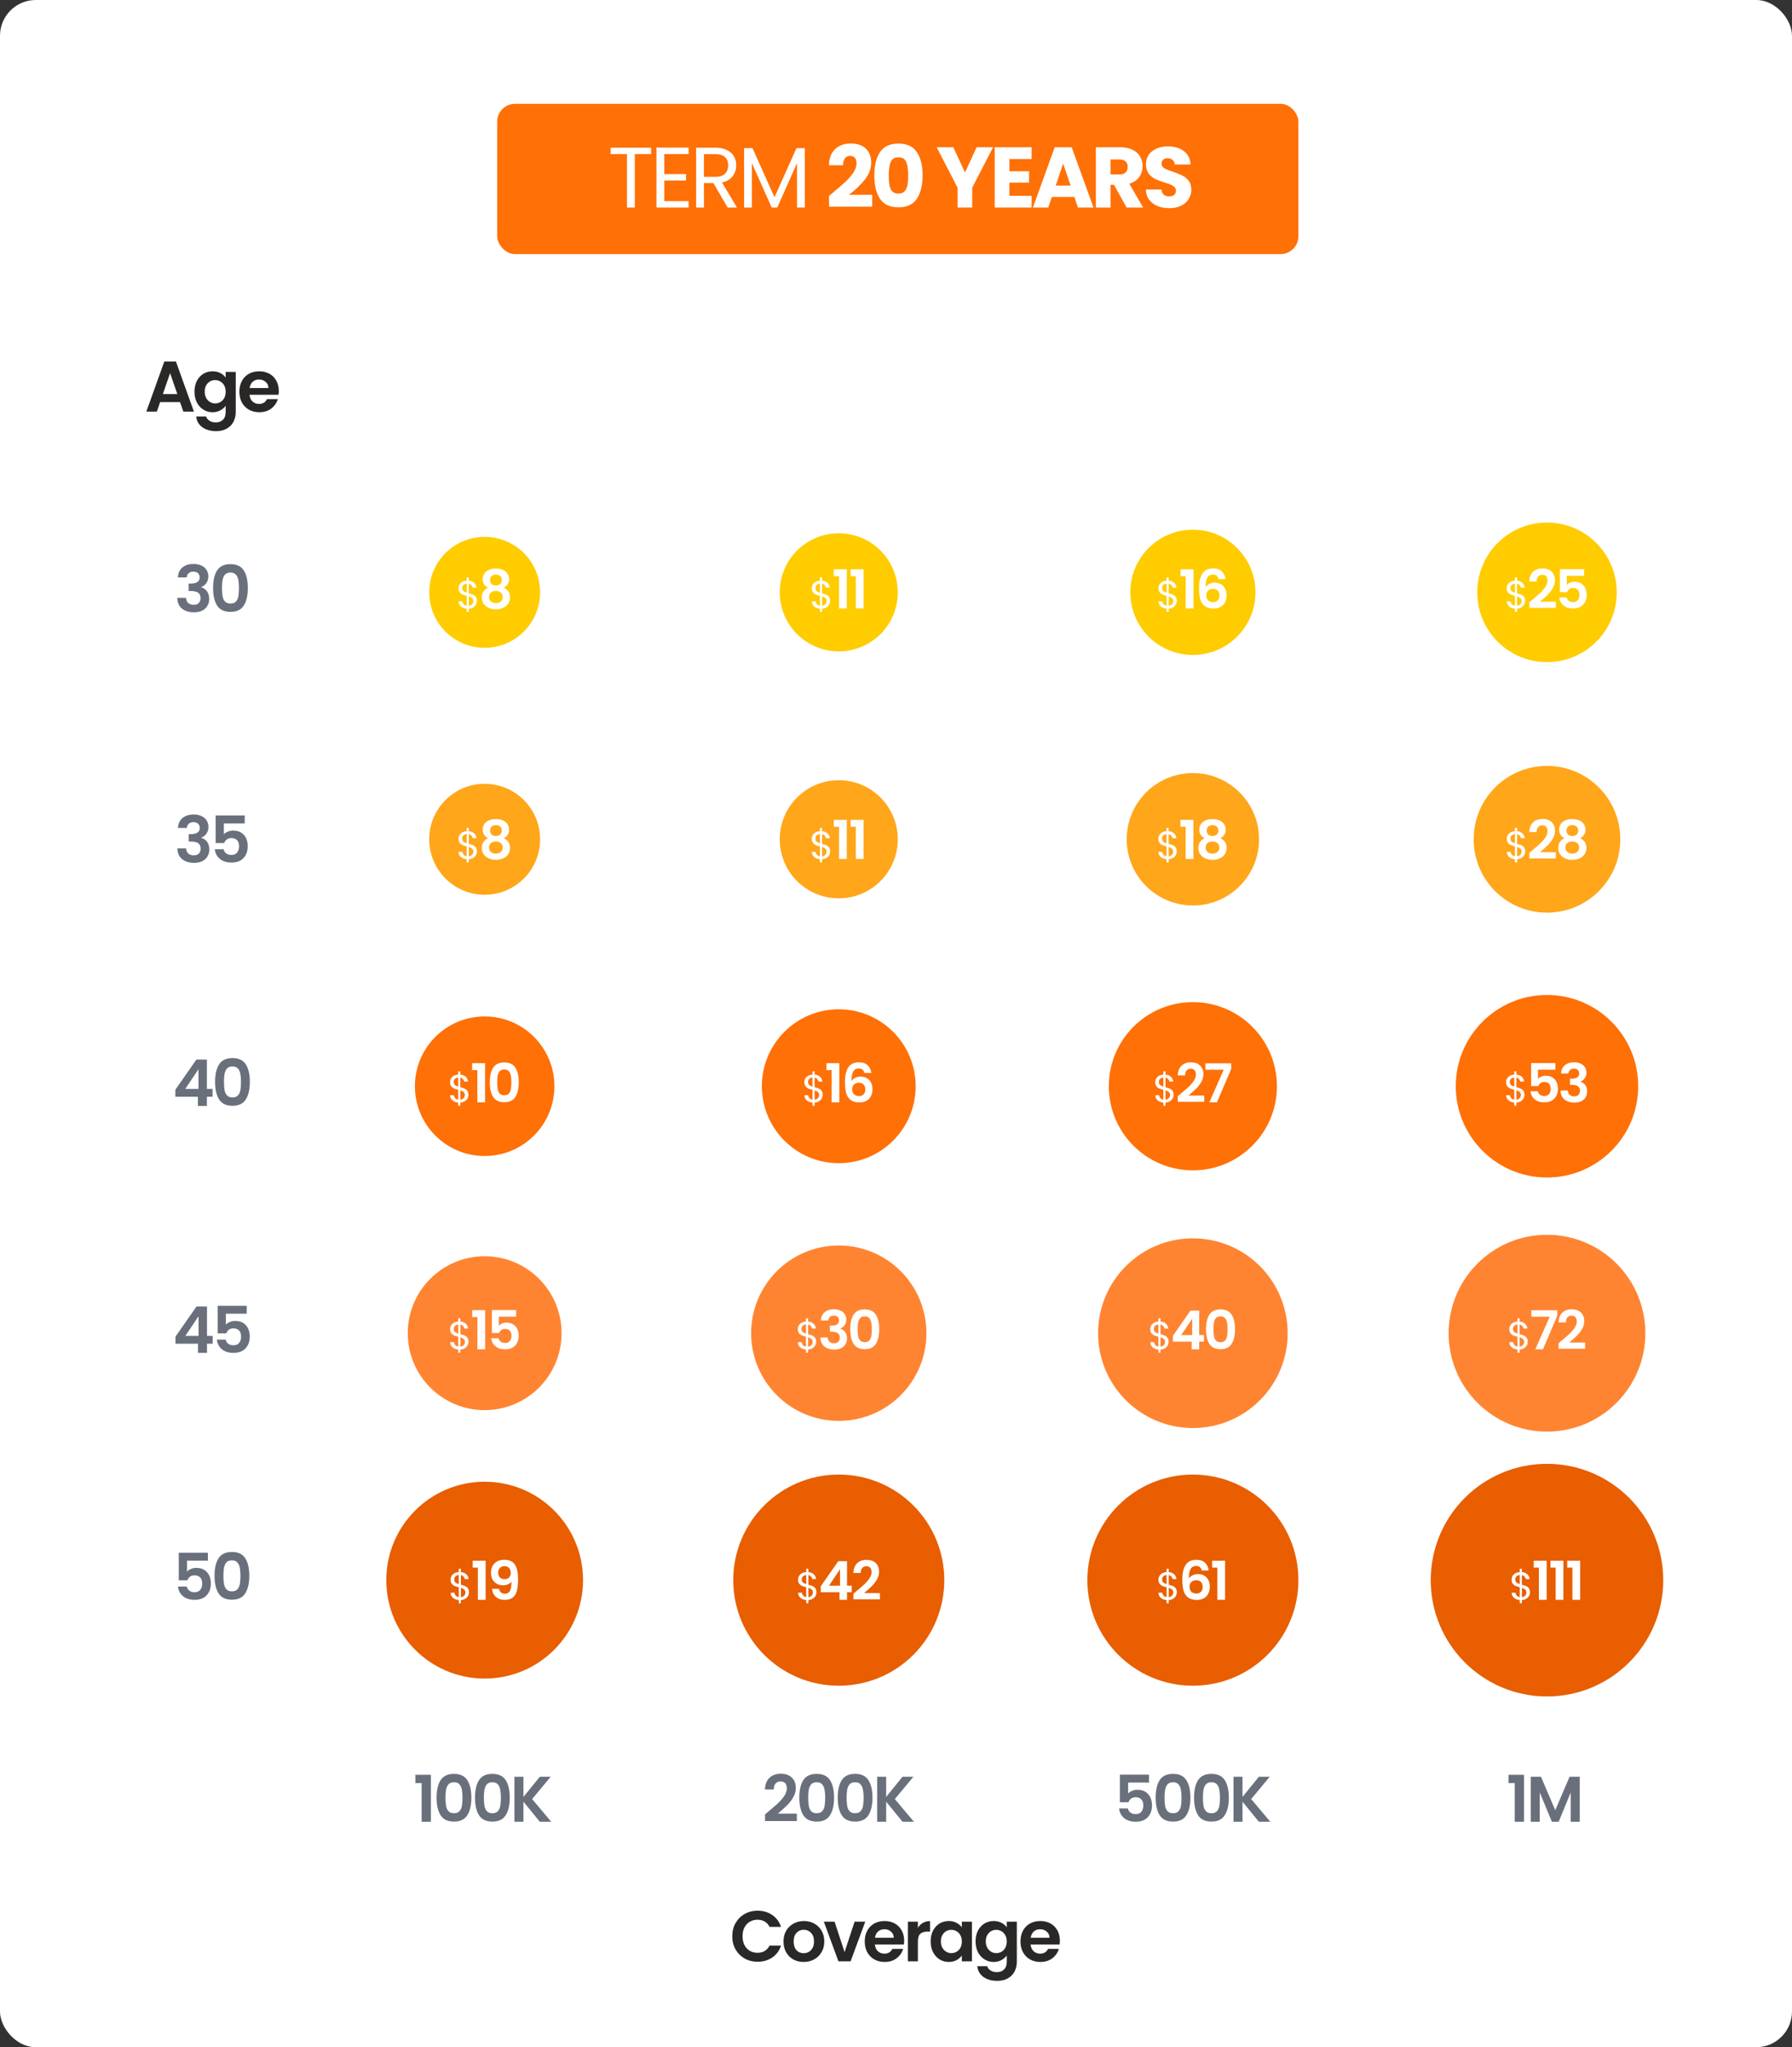
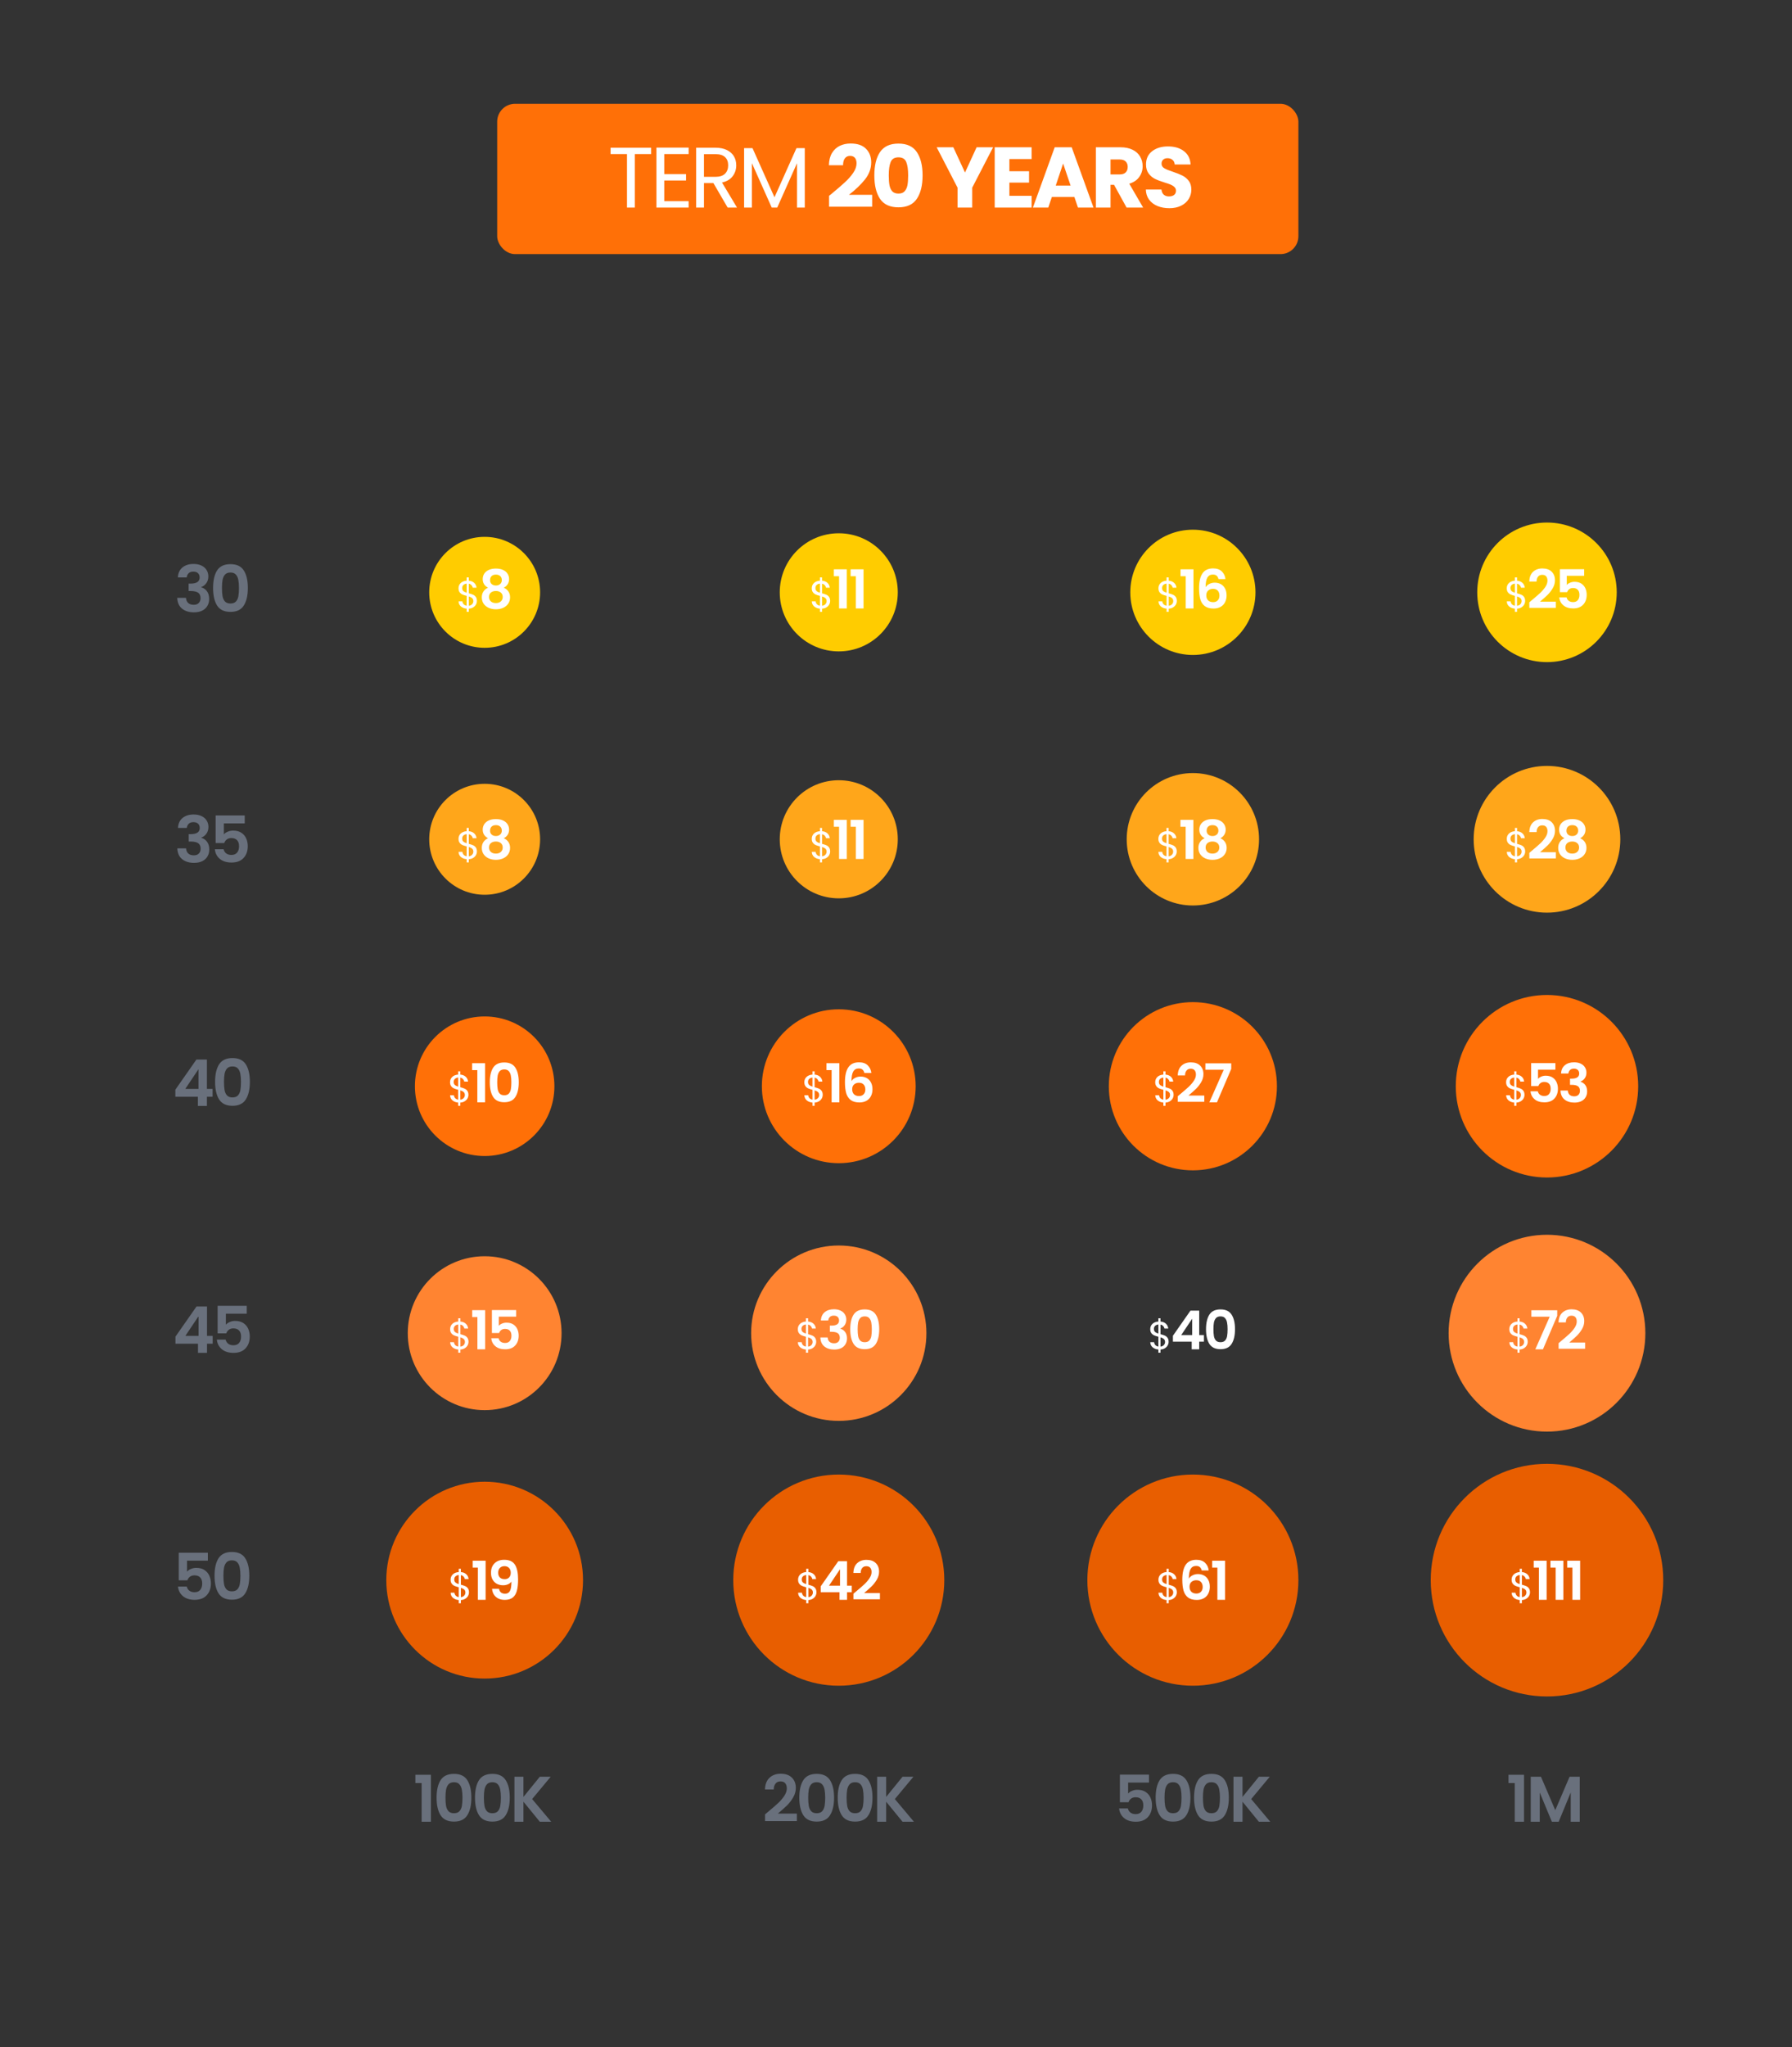
<svg xmlns="http://www.w3.org/2000/svg" width="501" height="572" fill="none" viewBox="0 0 501 572">
  <rect x="0" y="0" width="501" height="572" fill="#333333" stroke="none" />
-   <rect width="501" height="572" fill="#fff" rx="10" />
  <rect width="224" height="42" x="139" y="29" fill="#FF7007" rx="5" />
  <path fill="#fff" d="M182.035 41.272v1.776h-4.56V58h-2.184V43.048h-4.584v-1.776h11.328zm3.673 1.776v5.592h6.096v1.8h-6.096v5.76h6.816V58h-9V41.248h9v1.8h-6.816zM203.436 58l-3.984-6.84h-2.64V58h-2.184V41.272h5.4c1.264 0 2.328.216 3.192.648.88.432 1.536 1.016 1.968 1.752.432.736.648 1.576.648 2.52 0 1.152-.336 2.168-1.008 3.048-.656.88-1.648 1.464-2.976 1.752l4.2 7.008h-2.616zm-6.624-8.592h3.216c1.184 0 2.072-.288 2.664-.864.592-.592.888-1.376.888-2.352 0-.992-.296-1.76-.888-2.304-.576-.544-1.464-.816-2.664-.816h-3.216v6.336zm28.186-8.016V58h-2.184V45.616L217.294 58h-1.536l-5.544-12.408V58h-2.184V41.392h2.352l6.144 13.728 6.144-13.728h2.328zm6.79 13.32c.544-.432.792-.632.744-.6 1.568-1.296 2.8-2.36 3.696-3.192.912-.832 1.68-1.704 2.304-2.616.624-.912.936-1.8.936-2.664 0-.656-.152-1.168-.456-1.536-.304-.368-.76-.552-1.368-.552-.608 0-1.088.232-1.44.696-.336.448-.504 1.088-.504 1.92h-3.96c.032-1.36.32-2.496.864-3.408.56-.912 1.288-1.584 2.184-2.016.912-.432 1.92-.648 3.024-.648 1.904 0 3.336.488 4.296 1.464.976.976 1.464 2.248 1.464 3.816 0 1.712-.584 3.304-1.752 4.776-1.168 1.456-2.656 2.88-4.464 4.272h6.48v3.336h-12.048v-3.048zM244.443 49c0-2.752.528-4.92 1.584-6.504 1.072-1.584 2.792-2.376 5.16-2.376 2.368 0 4.08.792 5.136 2.376 1.072 1.584 1.608 3.752 1.608 6.504 0 2.784-.536 4.968-1.608 6.552-1.056 1.584-2.768 2.376-5.136 2.376-2.368 0-4.088-.792-5.16-2.376-1.056-1.584-1.584-3.768-1.584-6.552zm9.456 0c0-1.616-.176-2.856-.528-3.72-.352-.88-1.08-1.32-2.184-1.32s-1.832.44-2.184 1.32c-.352.864-.528 2.104-.528 3.72 0 1.088.064 1.992.192 2.712.128.704.384 1.28.768 1.728.4.432.984.648 1.752.648s1.344-.216 1.728-.648c.4-.448.664-1.024.792-1.728.128-.72.192-1.624.192-2.712zm23.742-7.848l-5.832 11.28V58h-4.104v-5.568l-5.832-11.28h4.656l3.264 7.056 3.24-7.056h4.608zm4.558 3.288v3.408h5.496v3.168h-5.496v3.696h6.216V58h-10.32V41.152h10.32v3.288h-6.216zm18.168 10.584h-6.288L293.071 58h-4.296l6.096-16.848h4.752L305.719 58h-4.344l-1.008-2.976zm-1.056-3.168l-2.088-6.168-2.064 6.168h4.152zM314.967 58l-3.504-6.36h-.984V58h-4.104V41.152h6.888c1.328 0 2.456.232 3.384.696.944.464 1.648 1.104 2.112 1.92.464.8.696 1.696.696 2.688 0 1.12-.32 2.12-.96 3-.624.88-1.552 1.504-2.784 1.872L319.599 58h-4.632zm-4.488-9.264h2.544c.752 0 1.312-.184 1.68-.552.384-.368.576-.888.576-1.56 0-.64-.192-1.144-.576-1.512-.368-.368-.928-.552-1.68-.552h-2.544v4.176zm16.448 9.432c-1.232 0-2.336-.2-3.312-.6-.976-.4-1.76-.992-2.352-1.776-.576-.784-.88-1.728-.912-2.832h4.368c.064.624.28 1.104.648 1.44.368.32.848.48 1.44.48.608 0 1.088-.136 1.44-.408.352-.288.528-.68.528-1.176 0-.416-.144-.76-.432-1.032-.272-.272-.616-.496-1.032-.672-.4-.176-.976-.376-1.728-.6-1.088-.336-1.976-.672-2.664-1.008-.688-.336-1.28-.832-1.776-1.488s-.744-1.512-.744-2.568c0-1.568.568-2.792 1.704-3.672 1.136-.896 2.616-1.344 4.44-1.344 1.856 0 3.352.448 4.488 1.344 1.136.88 1.744 2.112 1.824 3.696h-4.44c-.032-.544-.232-.968-.6-1.272-.368-.32-.84-.48-1.416-.48-.496 0-.896.136-1.2.408-.304.256-.456.632-.456 1.128 0 .544.256.968.768 1.272.512.304 1.312.632 2.4.984 1.088.368 1.968.72 2.64 1.056.688.336 1.28.824 1.776 1.464s.744 1.464.744 2.472c0 .96-.248 1.832-.744 2.616-.48.784-1.184 1.408-2.112 1.872-.928.464-2.024.696-3.288.696z" />
-   <path fill="#2A2727" d="M204.72 541c0-1.373.306-2.6.92-3.68.626-1.093 1.473-1.94 2.54-2.54 1.08-.613 2.286-.92 3.62-.92 1.56 0 2.926.4 4.1 1.2 1.173.8 1.993 1.907 2.46 3.32h-3.22c-.32-.667-.774-1.167-1.36-1.5-.574-.333-1.24-.5-2-.5-.814 0-1.54.193-2.18.58-.627.373-1.12.907-1.48 1.6-.347.693-.52 1.507-.52 2.44 0 .92.173 1.733.52 2.44.36.693.853 1.233 1.48 1.62.64.373 1.366.56 2.18.56.76 0 1.426-.167 2-.5.586-.347 1.04-.853 1.36-1.52h3.22c-.467 1.427-1.287 2.54-2.46 3.34-1.16.787-2.527 1.18-4.1 1.18-1.334 0-2.54-.3-3.62-.9-1.067-.613-1.914-1.46-2.54-2.54-.614-1.08-.92-2.307-.92-3.68zm19.951 7.18c-1.067 0-2.027-.233-2.88-.7-.853-.48-1.527-1.153-2.02-2.02-.48-.867-.72-1.867-.72-3s.247-2.133.74-3c.507-.867 1.193-1.533 2.06-2 .867-.48 1.833-.72 2.9-.72s2.033.24 2.9.72c.867.467 1.547 1.133 2.04 2 .507.867.76 1.867.76 3s-.26 2.133-.78 3c-.507.867-1.2 1.54-2.08 2.02-.867.467-1.84.7-2.92.7zm0-2.44c.507 0 .98-.12 1.42-.36.453-.253.813-.627 1.08-1.12.267-.493.4-1.093.4-1.8 0-1.053-.28-1.86-.84-2.42-.547-.573-1.22-.86-2.02-.86s-1.473.287-2.02.86c-.533.56-.8 1.367-.8 2.42s.26 1.867.78 2.44c.533.56 1.2.84 2 .84zm11.454-.32l2.8-8.5h2.98l-4.1 11.08h-3.4l-4.08-11.08h3l2.8 8.5zm16.653-3.2c0 .4-.027.76-.08 1.08h-8.1c.066.8.346 1.427.84 1.88.493.453 1.1.68 1.82.68 1.04 0 1.78-.447 2.22-1.34h3.02c-.32 1.067-.934 1.947-1.84 2.64-.907.68-2.02 1.02-3.34 1.02-1.067 0-2.027-.233-2.88-.7-.84-.48-1.5-1.153-1.98-2.02-.467-.867-.7-1.867-.7-3 0-1.147.233-2.153.7-3.02.466-.867 1.12-1.533 1.96-2 .84-.467 1.806-.7 2.9-.7 1.053 0 1.993.227 2.82.68.84.453 1.486 1.1 1.94 1.94.466.827.7 1.78.7 2.86zm-2.9-.8c-.014-.72-.274-1.293-.78-1.72-.507-.44-1.127-.66-1.86-.66-.694 0-1.28.213-1.76.64-.467.413-.754.993-.86 1.74h5.26zm6.743-2.78c.36-.587.827-1.047 1.4-1.38.587-.333 1.254-.5 2-.5v2.94h-.74c-.88 0-1.546.207-2 .62-.44.413-.66 1.133-.66 2.16V548h-2.8v-11.08h2.8v1.72zm3.566 3.78c0-1.12.22-2.113.66-2.98.454-.867 1.06-1.533 1.82-2 .774-.467 1.634-.7 2.58-.7.827 0 1.547.167 2.16.5.627.333 1.127.753 1.5 1.26v-1.58h2.82V548h-2.82v-1.62c-.36.52-.86.953-1.5 1.3-.626.333-1.353.5-2.18.5-.933 0-1.786-.24-2.56-.72-.76-.48-1.366-1.153-1.82-2.02-.44-.88-.66-1.887-.66-3.02zm8.72.04c0-.68-.133-1.26-.4-1.74-.266-.493-.626-.867-1.08-1.12-.453-.267-.94-.4-1.46-.4s-1 .127-1.44.38c-.44.253-.8.627-1.08 1.12-.266.48-.4 1.053-.4 1.72s.134 1.253.4 1.76c.28.493.64.873 1.08 1.14.454.267.934.4 1.44.4.52 0 1.007-.127 1.46-.38.454-.267.814-.64 1.08-1.12.267-.493.4-1.08.4-1.76zm8.895-5.72c.827 0 1.553.167 2.18.5.627.32 1.12.74 1.48 1.26v-1.58h2.82v11.16c0 1.027-.207 1.94-.62 2.74-.413.813-1.033 1.453-1.86 1.92-.827.48-1.827.72-3 .72-1.573 0-2.867-.367-3.88-1.1-1-.733-1.567-1.733-1.7-3h2.78c.147.507.46.907.94 1.2.493.307 1.087.46 1.78.46.813 0 1.473-.247 1.98-.74.507-.48.76-1.213.76-2.2v-1.72c-.36.52-.86.953-1.5 1.3-.627.347-1.347.52-2.16.52-.933 0-1.787-.24-2.56-.72-.773-.48-1.387-1.153-1.84-2.02-.44-.88-.66-1.887-.66-3.02 0-1.12.22-2.113.66-2.98.453-.867 1.06-1.533 1.82-2 .773-.467 1.633-.7 2.58-.7zm3.66 5.72c0-.68-.133-1.26-.4-1.74-.267-.493-.627-.867-1.08-1.12-.453-.267-.94-.4-1.46-.4s-1 .127-1.44.38c-.44.253-.8.627-1.08 1.12-.267.48-.4 1.053-.4 1.72s.133 1.253.4 1.76c.28.493.64.873 1.08 1.14.453.267.933.4 1.44.4.52 0 1.007-.127 1.46-.38.453-.267.813-.64 1.08-1.12.267-.493.4-1.08.4-1.76zm14.855-.24c0 .4-.027.76-.08 1.08h-8.1c.066.8.346 1.427.84 1.88.493.453 1.1.68 1.82.68 1.04 0 1.78-.447 2.22-1.34h3.02c-.32 1.067-.934 1.947-1.84 2.64-.907.68-2.02 1.02-3.34 1.02-1.067 0-2.027-.233-2.88-.7-.84-.48-1.5-1.153-1.98-2.02-.467-.867-.7-1.867-.7-3 0-1.147.233-2.153.7-3.02.466-.867 1.12-1.533 1.96-2 .84-.467 1.806-.7 2.9-.7 1.053 0 1.993.227 2.82.68.84.453 1.486 1.1 1.94 1.94.466.827.7 1.78.7 2.86zm-2.9-.8c-.014-.72-.274-1.293-.78-1.72-.507-.44-1.127-.66-1.86-.66-.694 0-1.28.213-1.76.64-.467.413-.754.993-.86 1.74h5.26zM50.333 112.34h-5.56l-.92 2.66h-2.94l5.02-13.98h3.26l5.02 13.98h-2.96l-.92-2.66zm-.76-2.24l-2.02-5.84-2.02 5.84h4.04zm9.856-6.36c.827 0 1.553.167 2.18.5.627.32 1.12.74 1.48 1.26v-1.58h2.82v11.16c0 1.027-.207 1.94-.62 2.74-.413.813-1.033 1.453-1.86 1.92-.827.48-1.827.72-3 .72-1.573 0-2.867-.367-3.88-1.1-1-.733-1.567-1.733-1.7-3h2.78c.147.507.46.907.94 1.2.493.307 1.087.46 1.78.46.813 0 1.473-.247 1.98-.74.507-.48.76-1.213.76-2.2v-1.72c-.36.52-.86.953-1.5 1.3-.627.347-1.347.52-2.16.52-.933 0-1.787-.24-2.56-.72-.773-.48-1.387-1.153-1.84-2.02-.44-.88-.66-1.887-.66-3.02 0-1.12.22-2.113.66-2.98.453-.867 1.06-1.533 1.82-2 .773-.467 1.633-.7 2.58-.7zm3.66 5.72c0-.68-.133-1.26-.4-1.74-.267-.493-.627-.867-1.08-1.12-.453-.267-.94-.4-1.46-.4s-1 .127-1.44.38c-.44.253-.8.627-1.08 1.12-.267.48-.4 1.053-.4 1.72s.133 1.253.4 1.76c.28.493.64.873 1.08 1.14.453.267.933.4 1.44.4.52 0 1.007-.127 1.46-.38.453-.267.813-.64 1.08-1.12.267-.493.4-1.08.4-1.76zm14.855-.24c0 .4-.027.76-.08 1.08h-8.1c.066.8.346 1.427.84 1.88.493.453 1.1.68 1.82.68 1.04 0 1.78-.447 2.22-1.34h3.02c-.32 1.067-.934 1.947-1.84 2.64-.907.68-2.02 1.02-3.34 1.02-1.067 0-2.027-.233-2.88-.7-.84-.48-1.5-1.153-1.98-2.02-.467-.867-.7-1.867-.7-3 0-1.147.233-2.153.7-3.02.466-.867 1.12-1.533 1.96-2 .84-.467 1.806-.7 2.9-.7 1.053 0 1.993.227 2.82.68.84.453 1.486 1.1 1.94 1.94.466.827.7 1.78.7 2.86zm-2.9-.8c-.014-.72-.274-1.293-.78-1.72-.507-.44-1.127-.66-1.86-.66-.694 0-1.28.213-1.76.64-.467.413-.754.993-.86 1.74h5.26z" />
  <path fill="#69707C" d="M116.133 498.2v-2.322h4.338V509h-2.592v-10.8h-1.746zm5.927 4.068c0-2.076.372-3.702 1.116-4.878.756-1.176 2.004-1.764 3.744-1.764 1.74 0 2.982.588 3.726 1.764.756 1.176 1.134 2.802 1.134 4.878 0 2.088-.378 3.726-1.134 4.914-.744 1.188-1.986 1.782-3.726 1.782s-2.988-.594-3.744-1.782c-.744-1.188-1.116-2.826-1.116-4.914zm7.236 0c0-.888-.06-1.632-.18-2.232-.108-.612-.336-1.11-.684-1.494-.336-.384-.84-.576-1.512-.576s-1.182.192-1.53.576c-.336.384-.564.882-.684 1.494-.108.6-.162 1.344-.162 2.232 0 .912.054 1.68.162 2.304.108.612.336 1.11.684 1.494.348.372.858.558 1.53.558s1.182-.186 1.53-.558c.348-.384.576-.882.684-1.494.108-.624.162-1.392.162-2.304zm3.501 0c0-2.076.372-3.702 1.116-4.878.756-1.176 2.004-1.764 3.744-1.764 1.74 0 2.982.588 3.726 1.764.756 1.176 1.134 2.802 1.134 4.878 0 2.088-.378 3.726-1.134 4.914-.744 1.188-1.986 1.782-3.726 1.782s-2.988-.594-3.744-1.782c-.744-1.188-1.116-2.826-1.116-4.914zm7.236 0c0-.888-.06-1.632-.18-2.232-.108-.612-.336-1.11-.684-1.494-.336-.384-.84-.576-1.512-.576s-1.182.192-1.53.576c-.336.384-.564.882-.684 1.494-.108.6-.162 1.344-.162 2.232 0 .912.054 1.68.162 2.304.108.612.336 1.11.684 1.494.348.372.858.558 1.53.558s1.182-.186 1.53-.558c.348-.384.576-.882.684-1.494.108-.624.162-1.392.162-2.304zM150.914 509l-4.572-5.598V509h-2.52v-12.564h2.52v5.634l4.572-5.634h3.042l-5.184 6.228L154.1 509h-3.186zM214.824 506.156c1.152-.96 2.07-1.758 2.754-2.394.684-.648 1.254-1.32 1.71-2.016.456-.696.684-1.38.684-2.052 0-.612-.144-1.092-.432-1.44-.288-.348-.732-.522-1.332-.522-.6 0-1.062.204-1.386.612-.324.396-.492.942-.504 1.638h-2.448c.048-1.44.474-2.532 1.278-3.276.816-.744 1.848-1.116 3.096-1.116 1.368 0 2.418.366 3.15 1.098.732.72 1.098 1.674 1.098 2.862 0 .936-.252 1.83-.756 2.682-.504.852-1.08 1.596-1.728 2.232-.648.624-1.494 1.38-2.538 2.268h5.31v2.088h-8.892v-1.872l.936-.792zm8.643-3.888c0-2.076.372-3.702 1.116-4.878.756-1.176 2.004-1.764 3.744-1.764 1.74 0 2.982.588 3.726 1.764.756 1.176 1.134 2.802 1.134 4.878 0 2.088-.378 3.726-1.134 4.914-.744 1.188-1.986 1.782-3.726 1.782s-2.988-.594-3.744-1.782c-.744-1.188-1.116-2.826-1.116-4.914zm7.236 0c0-.888-.06-1.632-.18-2.232-.108-.612-.336-1.11-.684-1.494-.336-.384-.84-.576-1.512-.576s-1.182.192-1.53.576c-.336.384-.564.882-.684 1.494-.108.6-.162 1.344-.162 2.232 0 .912.054 1.68.162 2.304.108.612.336 1.11.684 1.494.348.372.858.558 1.53.558s1.182-.186 1.53-.558c.348-.384.576-.882.684-1.494.108-.624.162-1.392.162-2.304zm3.501 0c0-2.076.372-3.702 1.116-4.878.756-1.176 2.004-1.764 3.744-1.764 1.74 0 2.982.588 3.726 1.764.756 1.176 1.134 2.802 1.134 4.878 0 2.088-.378 3.726-1.134 4.914-.744 1.188-1.986 1.782-3.726 1.782s-2.988-.594-3.744-1.782c-.744-1.188-1.116-2.826-1.116-4.914zm7.236 0c0-.888-.06-1.632-.18-2.232-.108-.612-.336-1.11-.684-1.494-.336-.384-.84-.576-1.512-.576s-1.182.192-1.53.576c-.336.384-.564.882-.684 1.494-.108.6-.162 1.344-.162 2.232 0 .912.054 1.68.162 2.304.108.612.336 1.11.684 1.494.348.372.858.558 1.53.558s1.182-.186 1.53-.558c.348-.384.576-.882.684-1.494.108-.624.162-1.392.162-2.304zM252.321 509l-4.572-5.598V509h-2.52v-12.564h2.52v5.634l4.572-5.634h3.042l-5.184 6.228 5.328 6.336h-3.186zM321.228 498.056h-5.832v3.078c.252-.312.612-.564 1.08-.756.468-.204.966-.306 1.494-.306.96 0 1.746.21 2.358.63.612.42 1.056.96 1.332 1.62.276.648.414 1.344.414 2.088 0 1.38-.396 2.49-1.188 3.33-.78.84-1.896 1.26-3.348 1.26-1.368 0-2.46-.342-3.276-1.026-.816-.684-1.278-1.578-1.386-2.682h2.448c.108.48.348.864.72 1.152.384.288.87.432 1.458.432.708 0 1.242-.222 1.602-.666.36-.444.54-1.032.54-1.764 0-.744-.186-1.308-.558-1.692-.36-.396-.894-.594-1.602-.594-.504 0-.924.126-1.26.378-.336.252-.576.588-.72 1.008h-2.412v-7.704h8.136v2.214zm1.864 4.212c0-2.076.372-3.702 1.116-4.878.756-1.176 2.004-1.764 3.744-1.764 1.74 0 2.982.588 3.726 1.764.756 1.176 1.134 2.802 1.134 4.878 0 2.088-.378 3.726-1.134 4.914-.744 1.188-1.986 1.782-3.726 1.782s-2.988-.594-3.744-1.782c-.744-1.188-1.116-2.826-1.116-4.914zm7.236 0c0-.888-.06-1.632-.18-2.232-.108-.612-.336-1.11-.684-1.494-.336-.384-.84-.576-1.512-.576s-1.182.192-1.53.576c-.336.384-.564.882-.684 1.494-.108.6-.162 1.344-.162 2.232 0 .912.054 1.68.162 2.304.108.612.336 1.11.684 1.494.348.372.858.558 1.53.558s1.182-.186 1.53-.558c.348-.384.576-.882.684-1.494.108-.624.162-1.392.162-2.304zm3.5 0c0-2.076.372-3.702 1.116-4.878.756-1.176 2.004-1.764 3.744-1.764 1.74 0 2.982.588 3.726 1.764.756 1.176 1.134 2.802 1.134 4.878 0 2.088-.378 3.726-1.134 4.914-.744 1.188-1.986 1.782-3.726 1.782s-2.988-.594-3.744-1.782c-.744-1.188-1.116-2.826-1.116-4.914zm7.236 0c0-.888-.06-1.632-.18-2.232-.108-.612-.336-1.11-.684-1.494-.336-.384-.84-.576-1.512-.576s-1.182.192-1.53.576c-.336.384-.564.882-.684 1.494-.108.6-.162 1.344-.162 2.232 0 .912.054 1.68.162 2.304.108.612.336 1.11.684 1.494.348.372.858.558 1.53.558s1.182-.186 1.53-.558c.348-.384.576-.882.684-1.494.108-.624.162-1.392.162-2.304zM351.945 509l-4.572-5.598V509h-2.52v-12.564h2.52v5.634l4.572-5.634h3.042l-5.184 6.228 5.328 6.336h-3.186zM421.743 498.2v-2.322h4.338V509h-2.592v-10.8h-1.746zm19.913-1.764V509h-2.52v-8.172L435.77 509h-1.908l-3.384-8.172V509h-2.52v-12.564h2.862l3.996 9.342 3.996-9.342h2.844zM49.734 161.334c.06-1.2.48-2.124 1.26-2.772.792-.66 1.83-.99 3.114-.99.876 0 1.626.156 2.25.468.624.3 1.092.714 1.404 1.242.324.516.486 1.104.486 1.764 0 .756-.198 1.398-.594 1.926-.384.516-.846.864-1.386 1.044v.072c.696.216 1.236.6 1.62 1.152.396.552.594 1.26.594 2.124 0 .72-.168 1.362-.504 1.926-.324.564-.81 1.008-1.458 1.332-.636.312-1.404.468-2.304.468-1.356 0-2.46-.342-3.312-1.026-.852-.684-1.302-1.692-1.35-3.024h2.448c.024.588.222 1.062.594 1.422.384.348.906.522 1.566.522.612 0 1.08-.168 1.404-.504.336-.348.504-.792.504-1.332 0-.72-.228-1.236-.684-1.548-.456-.312-1.164-.468-2.124-.468h-.522v-2.07h.522c1.704 0 2.556-.57 2.556-1.71 0-.516-.156-.918-.468-1.206-.3-.288-.738-.432-1.314-.432-.564 0-1.002.156-1.314.468-.3.3-.474.684-.522 1.152h-2.466zm9.84 2.934c0-2.076.371-3.702 1.115-4.878.756-1.176 2.004-1.764 3.744-1.764 1.74 0 2.982.588 3.726 1.764.756 1.176 1.134 2.802 1.134 4.878 0 2.088-.378 3.726-1.134 4.914-.744 1.188-1.986 1.782-3.726 1.782s-2.988-.594-3.744-1.782c-.744-1.188-1.116-2.826-1.116-4.914zm7.235 0c0-.888-.06-1.632-.18-2.232-.108-.612-.336-1.11-.684-1.494-.336-.384-.84-.576-1.512-.576s-1.182.192-1.53.576c-.336.384-.564.882-.684 1.494-.108.6-.162 1.344-.162 2.232 0 .912.054 1.68.162 2.304.108.612.336 1.11.684 1.494.348.372.858.558 1.53.558s1.182-.186 1.53-.558c.348-.384.576-.882.684-1.494.108-.624.162-1.392.162-2.304zM49.76 231.334c.06-1.2.48-2.124 1.26-2.772.792-.66 1.83-.99 3.114-.99.876 0 1.626.156 2.25.468.624.3 1.092.714 1.404 1.242.324.516.486 1.104.486 1.764 0 .756-.198 1.398-.594 1.926-.384.516-.846.864-1.386 1.044v.072c.696.216 1.236.6 1.62 1.152.396.552.594 1.26.594 2.124 0 .72-.168 1.362-.504 1.926-.324.564-.81 1.008-1.458 1.332-.636.312-1.404.468-2.304.468-1.356 0-2.46-.342-3.312-1.026-.852-.684-1.302-1.692-1.35-3.024h2.448c.024.588.222 1.062.594 1.422.384.348.906.522 1.566.522.612 0 1.08-.168 1.404-.504.336-.348.504-.792.504-1.332 0-.72-.228-1.236-.684-1.548-.456-.312-1.164-.468-2.124-.468h-.522v-2.07h.522c1.704 0 2.556-.57 2.556-1.71 0-.516-.156-.918-.468-1.206-.3-.288-.738-.432-1.314-.432-.564 0-1.002.156-1.314.468-.3.3-.474.684-.522 1.152H49.76zm18.66-1.278h-5.832v3.078c.252-.312.612-.564 1.08-.756.468-.204.966-.306 1.494-.306.96 0 1.746.21 2.358.63.612.42 1.056.96 1.332 1.62.276.648.414 1.344.414 2.088 0 1.38-.396 2.49-1.188 3.33-.78.84-1.896 1.26-3.348 1.26-1.368 0-2.46-.342-3.276-1.026-.816-.684-1.278-1.578-1.386-2.682h2.448c.108.48.348.864.72 1.152.384.288.87.432 1.458.432.708 0 1.242-.222 1.602-.666.36-.444.54-1.032.54-1.764 0-.744-.186-1.308-.558-1.692-.36-.396-.894-.594-1.602-.594-.504 0-.924.126-1.26.378-.336.252-.576.588-.72 1.008h-2.412v-7.704h8.136v2.214zM49.027 306.444v-1.98l5.886-8.424h2.934v8.208h1.584v2.196h-1.584V309h-2.52v-2.556h-6.3zm6.462-7.704l-3.69 5.508h3.69v-5.508zm4.647 3.528c0-2.076.372-3.702 1.116-4.878.756-1.176 2.004-1.764 3.744-1.764 1.74 0 2.982.588 3.726 1.764.756 1.176 1.134 2.802 1.134 4.878 0 2.088-.378 3.726-1.134 4.914-.744 1.188-1.986 1.782-3.726 1.782s-2.988-.594-3.744-1.782c-.744-1.188-1.116-2.826-1.116-4.914zm7.236 0c0-.888-.06-1.632-.18-2.232-.108-.612-.336-1.11-.684-1.494-.336-.384-.84-.576-1.512-.576s-1.182.192-1.53.576c-.336.384-.564.882-.684 1.494-.108.6-.162 1.344-.162 2.232 0 .912.054 1.68.162 2.304.108.612.336 1.11.684 1.494.348.372.858.558 1.53.558s1.182-.186 1.53-.558c.348-.384.576-.882.684-1.494.108-.624.162-1.392.162-2.304zM49.054 375.444v-1.98l5.886-8.424h2.934v8.208h1.584v2.196h-1.584V378h-2.52v-2.556h-6.3zm6.462-7.704l-3.69 5.508h3.69v-5.508zm13.466-.684H63.15v3.078c.252-.312.612-.564 1.08-.756.468-.204.966-.306 1.494-.306.96 0 1.746.21 2.358.63.612.42 1.056.96 1.332 1.62.276.648.414 1.344.414 2.088 0 1.38-.396 2.49-1.188 3.33-.78.84-1.896 1.26-3.348 1.26-1.368 0-2.46-.342-3.276-1.026-.816-.684-1.278-1.578-1.386-2.682h2.448c.108.48.348.864.72 1.152.384.288.87.432 1.458.432.708 0 1.242-.222 1.602-.666.36-.444.54-1.032.54-1.764 0-.744-.186-1.308-.558-1.692-.36-.396-.894-.594-1.602-.594-.504 0-.924.126-1.26.378-.336.252-.576.588-.72 1.008h-2.412v-7.704h8.136v2.214zM58.114 436.056h-5.832v3.078c.252-.312.612-.564 1.08-.756.468-.204.966-.306 1.494-.306.96 0 1.746.21 2.358.63.612.42 1.056.96 1.332 1.62.276.648.414 1.344.414 2.088 0 1.38-.396 2.49-1.188 3.33-.78.84-1.896 1.26-3.348 1.26-1.368 0-2.46-.342-3.276-1.026-.816-.684-1.278-1.578-1.386-2.682h2.448c.108.48.348.864.72 1.152.384.288.87.432 1.458.432.708 0 1.242-.222 1.602-.666.36-.444.54-1.032.54-1.764 0-.744-.186-1.308-.558-1.692-.36-.396-.894-.594-1.602-.594-.504 0-.924.126-1.26.378-.336.252-.576.588-.72 1.008h-2.412v-7.704h8.136v2.214zm1.864 4.212c0-2.076.372-3.702 1.116-4.878.756-1.176 2.004-1.764 3.744-1.764 1.74 0 2.982.588 3.726 1.764.756 1.176 1.134 2.802 1.134 4.878 0 2.088-.378 3.726-1.134 4.914-.744 1.188-1.986 1.782-3.726 1.782s-2.988-.594-3.744-1.782c-.744-1.188-1.116-2.826-1.116-4.914zm7.236 0c0-.888-.06-1.632-.18-2.232-.108-.612-.336-1.11-.684-1.494-.336-.384-.84-.576-1.512-.576s-1.182.192-1.53.576c-.336.384-.564.882-.684 1.494-.108.6-.162 1.344-.162 2.232 0 .912.054 1.68.162 2.304.108.612.336 1.11.684 1.494.348.372.858.558 1.53.558s1.182-.186 1.53-.558c.348-.384.576-.882.684-1.494.108-.624.162-1.392.162-2.304z" />
  <circle cx="135.5" cy="441.5" r="27.5" fill="#E85E00" />
  <circle cx="234.5" cy="441.5" r="29.5" fill="#E85E00" />
  <circle cx="333.5" cy="441.5" r="29.5" fill="#E85E00" />
  <circle cx="432.5" cy="441.5" r="32.5" fill="#E85E00" />
  <circle cx="135.5" cy="372.5" r="21.5" fill="#FF8431" />
  <circle cx="234.5" cy="372.5" r="24.5" fill="#FF8431" />
-   <circle cx="333.5" cy="372.5" r="26.5" fill="#FF8431" />
  <circle cx="432.5" cy="372.5" r="27.5" fill="#FF8431" />
  <circle cx="135.5" cy="303.5" r="19.5" fill="#FF7007" />
  <circle cx="234.5" cy="303.5" r="21.5" fill="#FF7007" />
  <circle cx="333.5" cy="303.5" r="23.5" fill="#FF7007" />
  <circle cx="432.5" cy="303.5" r="25.5" fill="#FF7007" />
  <circle cx="135.5" cy="234.5" r="15.5" fill="#FFA61A" />
  <circle cx="234.5" cy="234.5" r="16.5" fill="#FFA61A" />
  <circle cx="333.5" cy="234.5" r="18.5" fill="#FFA61A" />
  <circle cx="432.5" cy="234.5" r="20.5" fill="#FFA61A" />
  <circle cx="135.5" cy="165.5" r="15.5" fill="#FC0" />
  <circle cx="234.5" cy="165.5" r="16.5" fill="#FC0" />
  <circle cx="333.5" cy="165.5" r="17.5" fill="#FC0" />
  <circle cx="432.5" cy="165.5" r="19.5" fill="#FC0" />
  <path fill="#fff" d="M427.749 444.899c0 .352-.088.689-.264 1.012-.176.315-.437.579-.781.792-.338.213-.745.334-1.221.363v.891h-.594v-.891c-.668-.059-1.21-.271-1.628-.638-.418-.374-.631-.847-.638-1.419h1.067c.029.308.143.576.341.803.205.227.491.37.858.429v-2.75c-.492-.125-.888-.253-1.188-.385-.301-.132-.558-.337-.77-.616-.213-.279-.319-.653-.319-1.122 0-.594.205-1.085.616-1.474.418-.389.971-.605 1.661-.649v-.913h.594v.913c.623.051 1.125.253 1.507.605.381.345.601.796.66 1.353h-1.067c-.037-.257-.151-.488-.341-.693-.191-.213-.444-.352-.759-.418v2.684c.484.125.876.253 1.177.385.308.125.564.326.77.605.212.279.319.656.319 1.133zm-4.114-3.586c0 .359.106.634.319.825.212.191.524.348.935.473v-2.541c-.382.037-.686.161-.913.374-.228.205-.341.495-.341.869zm1.848 4.939c.396-.044.704-.187.924-.429.227-.242.341-.532.341-.869 0-.359-.11-.634-.33-.825-.22-.198-.532-.356-.935-.473v2.596zm3.302-8.252v-1.935h3.615V447h-2.16v-9h-1.455zm4.684 0v-1.935h3.615V447h-2.16v-9h-1.455zm4.685 0v-1.935h3.615V447h-2.16v-9h-1.455zM427.11 374.899c0 .352-.088.689-.264 1.012-.176.315-.436.579-.781.792-.337.213-.744.334-1.221.363v.891h-.594v-.891c-.667-.059-1.21-.271-1.628-.638-.418-.374-.631-.847-.638-1.419h1.067c.029.308.143.576.341.803.205.227.491.37.858.429v-2.75c-.491-.125-.887-.253-1.188-.385-.301-.132-.557-.337-.77-.616-.213-.279-.319-.653-.319-1.122 0-.594.205-1.085.616-1.474.418-.389.972-.605 1.661-.649v-.913h.594v.913c.623.051 1.126.253 1.507.605.381.345.601.796.66 1.353h-1.067c-.037-.257-.15-.488-.341-.693-.191-.213-.444-.352-.759-.418v2.684c.484.125.876.253 1.177.385.308.125.565.326.77.605.213.279.319.656.319 1.133zm-4.114-3.586c0 .359.106.634.319.825.213.191.524.348.935.473v-2.541c-.381.037-.686.161-.913.374-.227.205-.341.495-.341.869zm1.848 4.939c.396-.044.704-.187.924-.429.227-.242.341-.532.341-.869 0-.359-.11-.634-.33-.825-.22-.198-.532-.356-.935-.473v2.596zm10.517-8.597l-3.99 9.345h-2.13l4.02-9.105h-5.13v-1.8h7.23v1.56zm1.168 6.975c.96-.8 1.725-1.465 2.295-1.995.57-.54 1.045-1.1 1.425-1.68.38-.58.57-1.15.57-1.71 0-.51-.12-.91-.36-1.2-.24-.29-.61-.435-1.11-.435-.5 0-.885.17-1.155.51-.27.33-.41.785-.42 1.365h-2.04c.04-1.2.395-2.11 1.065-2.73.68-.62 1.54-.93 2.58-.93 1.14 0 2.015.305 2.625.915.61.6.915 1.395.915 2.385 0 .78-.21 1.525-.63 2.235-.42.71-.9 1.33-1.44 1.86-.54.52-1.245 1.15-2.115 1.89h4.425v1.74h-7.41v-1.56l.78-.66zM426.209 305.899c0 .352-.088.689-.264 1.012-.176.315-.436.579-.781.792-.337.213-.744.334-1.221.363v.891h-.594v-.891c-.667-.059-1.21-.271-1.628-.638-.418-.374-.63-.847-.638-1.419h1.067c.03.308.143.576.341.803.206.227.492.37.858.429v-2.75c-.491-.125-.887-.253-1.188-.385-.3-.132-.557-.337-.77-.616-.212-.279-.319-.653-.319-1.122 0-.594.206-1.085.616-1.474.418-.389.972-.605 1.661-.649v-.913h.594v.913c.624.051 1.126.253 1.507.605.382.345.602.796.66 1.353h-1.067c-.036-.257-.15-.488-.341-.693-.19-.213-.443-.352-.759-.418v2.684c.484.125.877.253 1.177.385.308.125.565.326.77.605.213.279.319.656.319 1.133zm-4.114-3.586c0 .359.107.634.319.825.213.191.525.348.935.473v-2.541c-.381.037-.685.161-.913.374-.227.205-.341.495-.341.869zm1.848 4.939c.396-.044.704-.187.924-.429.228-.242.341-.532.341-.869 0-.359-.11-.634-.33-.825-.22-.198-.531-.356-.935-.473v2.596zm10.907-8.372h-4.86v2.565c.21-.26.51-.47.9-.63.39-.17.805-.255 1.245-.255.8 0 1.455.175 1.965.525.51.35.88.8 1.11 1.35.23.54.345 1.12.345 1.74 0 1.15-.33 2.075-.99 2.775-.65.7-1.58 1.05-2.79 1.05-1.14 0-2.05-.285-2.73-.855-.68-.57-1.065-1.315-1.155-2.235h2.04c.09.4.29.72.6.96.32.24.725.36 1.215.36.59 0 1.035-.185 1.335-.555.3-.37.45-.86.45-1.47 0-.62-.155-1.09-.465-1.41-.3-.33-.745-.495-1.335-.495-.42 0-.77.105-1.05.315-.28.21-.48.49-.6.84h-2.01v-6.42h6.78v1.845zm1.583 1.065c.05-1 .4-1.77 1.05-2.31.66-.55 1.525-.825 2.595-.825.73 0 1.355.13 1.875.39.52.25.91.595 1.17 1.035.27.43.405.92.405 1.47 0 .63-.165 1.165-.495 1.605-.32.43-.705.72-1.155.87v.06c.58.18 1.03.5 1.35.96.33.46.495 1.05.495 1.77 0 .6-.14 1.135-.42 1.605-.27.47-.675.84-1.215 1.11-.53.26-1.17.39-1.92.39-1.13 0-2.05-.285-2.76-.855-.71-.57-1.085-1.41-1.125-2.52h2.04c.02.49.185.885.495 1.185.32.29.755.435 1.305.435.51 0 .9-.14 1.17-.42.28-.29.42-.66.42-1.11 0-.6-.19-1.03-.57-1.29-.38-.26-.97-.39-1.77-.39h-.435v-1.725h.435c1.42 0 2.13-.475 2.13-1.425 0-.43-.13-.765-.39-1.005-.25-.24-.615-.36-1.095-.36-.47 0-.835.13-1.095.39-.25.25-.395.57-.435.96h-2.055zM426.4 237.899c0 .352-.088.689-.264 1.012-.176.315-.437.579-.781.792-.338.213-.745.334-1.221.363v.891h-.594v-.891c-.668-.059-1.21-.271-1.628-.638-.418-.374-.631-.847-.638-1.419h1.067c.029.308.143.576.341.803.205.227.491.37.858.429v-2.75c-.492-.125-.888-.253-1.188-.385-.301-.132-.558-.337-.77-.616-.213-.279-.319-.653-.319-1.122 0-.594.205-1.085.616-1.474.418-.389.971-.605 1.661-.649v-.913h.594v.913c.623.051 1.125.253 1.507.605.381.345.601.796.66 1.353h-1.067c-.037-.257-.151-.488-.341-.693-.191-.213-.444-.352-.759-.418v2.684c.484.125.876.253 1.177.385.308.125.564.326.77.605.212.279.319.656.319 1.133zm-4.114-3.586c0 .359.106.634.319.825.212.191.524.348.935.473v-2.541c-.382.037-.686.161-.913.374-.228.205-.341.495-.341.869zm1.848 4.939c.396-.044.704-.187.924-.429.227-.242.341-.532.341-.869 0-.359-.11-.634-.33-.825-.22-.198-.532-.356-.935-.473v2.596zm4.216-1.622c.96-.8 1.725-1.465 2.295-1.995.57-.54 1.045-1.1 1.425-1.68.38-.58.57-1.15.57-1.71 0-.51-.12-.91-.36-1.2-.24-.29-.61-.435-1.11-.435-.5 0-.885.17-1.155.51-.27.33-.41.785-.42 1.365h-2.04c.04-1.2.395-2.11 1.065-2.73.68-.62 1.54-.93 2.58-.93 1.14 0 2.015.305 2.625.915.61.6.915 1.395.915 2.385 0 .78-.21 1.525-.63 2.235-.42.71-.9 1.33-1.44 1.86-.54.52-1.245 1.15-2.115 1.89h4.425v1.74h-7.41v-1.56l.78-.66zm9.034-3.42c-1-.52-1.5-1.325-1.5-2.415 0-.54.135-1.03.405-1.47.28-.45.695-.805 1.245-1.065.56-.27 1.24-.405 2.04-.405s1.475.135 2.025.405c.56.26.975.615 1.245 1.065.28.44.42.93.42 1.47 0 .55-.135 1.035-.405 1.455-.27.41-.63.73-1.08.96.55.24.98.59 1.29 1.05.31.46.465 1.005.465 1.635 0 .68-.175 1.275-.525 1.785-.34.5-.81.885-1.41 1.155-.6.27-1.275.405-2.025.405s-1.425-.135-2.025-.405c-.59-.27-1.06-.655-1.41-1.155-.34-.51-.51-1.105-.51-1.785 0-.63.155-1.175.465-1.635.31-.47.74-.82 1.29-1.05zm3.84-2.115c0-.49-.15-.87-.45-1.14-.29-.27-.69-.405-1.2-.405-.5 0-.9.135-1.2.405-.29.27-.435.655-.435 1.155 0 .45.15.81.45 1.08.31.27.705.405 1.185.405.48 0 .875-.135 1.185-.405.31-.28.465-.645.465-1.095zm-1.65 3.03c-.57 0-1.035.145-1.395.435-.35.29-.525.705-.525 1.245 0 .5.17.91.51 1.23.35.31.82.465 1.41.465s1.055-.16 1.395-.48c.34-.32.51-.725.51-1.215 0-.53-.175-.94-.525-1.23-.35-.3-.81-.45-1.38-.45zM426.392 167.899c0 .352-.088.689-.264 1.012-.176.315-.436.579-.781.792-.337.213-.744.334-1.221.363v.891h-.594v-.891c-.667-.059-1.21-.271-1.628-.638-.418-.374-.63-.847-.638-1.419h1.067c.03.308.143.576.341.803.206.227.492.37.858.429v-2.75c-.491-.125-.887-.253-1.188-.385-.3-.132-.557-.337-.77-.616-.212-.279-.319-.653-.319-1.122 0-.594.206-1.085.616-1.474.418-.389.972-.605 1.661-.649v-.913h.594v.913c.624.051 1.126.253 1.507.605.382.345.602.796.66 1.353h-1.067c-.036-.257-.15-.488-.341-.693-.19-.213-.443-.352-.759-.418v2.684c.484.125.877.253 1.177.385.308.125.565.326.77.605.213.279.319.656.319 1.133zm-4.114-3.586c0 .359.107.634.319.825.213.191.525.348.935.473v-2.541c-.381.037-.685.161-.913.374-.227.205-.341.495-.341.869zm1.848 4.939c.396-.044.704-.187.924-.429.228-.242.341-.532.341-.869 0-.359-.11-.634-.33-.825-.22-.198-.531-.356-.935-.473v2.596zm4.217-1.622c.96-.8 1.725-1.465 2.295-1.995.57-.54 1.045-1.1 1.425-1.68.38-.58.57-1.15.57-1.71 0-.51-.12-.91-.36-1.2-.24-.29-.61-.435-1.11-.435-.5 0-.885.17-1.155.51-.27.33-.41.785-.42 1.365h-2.04c.04-1.2.395-2.11 1.065-2.73.68-.62 1.54-.93 2.58-.93 1.14 0 2.015.305 2.625.915.61.6.915 1.395.915 2.385 0 .78-.21 1.525-.63 2.235-.42.71-.9 1.33-1.44 1.86-.54.52-1.245 1.15-2.115 1.89h4.425v1.74h-7.41v-1.56l.78-.66zm14.553-6.75h-4.86v2.565c.21-.26.51-.47.9-.63.39-.17.805-.255 1.245-.255.8 0 1.455.175 1.965.525.51.35.88.8 1.11 1.35.23.54.345 1.12.345 1.74 0 1.15-.33 2.075-.99 2.775-.65.7-1.58 1.05-2.79 1.05-1.14 0-2.05-.285-2.73-.855-.68-.57-1.065-1.315-1.155-2.235h2.04c.09.4.29.72.6.96.32.24.725.36 1.215.36.59 0 1.035-.185 1.335-.555.3-.37.45-.86.45-1.47 0-.62-.155-1.09-.465-1.41-.3-.33-.745-.495-1.335-.495-.42 0-.77.105-1.05.315-.28.21-.48.49-.6.84h-2.01v-6.42h6.78v1.845zM329.011 444.899c0 .352-.088.689-.264 1.012-.176.315-.436.579-.781.792-.337.213-.744.334-1.221.363v.891h-.594v-.891c-.667-.059-1.21-.271-1.628-.638-.418-.374-.631-.847-.638-1.419h1.067c.029.308.143.576.341.803.205.227.491.37.858.429v-2.75c-.491-.125-.887-.253-1.188-.385-.301-.132-.557-.337-.77-.616-.213-.279-.319-.653-.319-1.122 0-.594.205-1.085.616-1.474.418-.389.972-.605 1.661-.649v-.913h.594v.913c.623.051 1.126.253 1.507.605.381.345.601.796.66 1.353h-1.067c-.037-.257-.15-.488-.341-.693-.191-.213-.444-.352-.759-.418v2.684c.484.125.876.253 1.177.385.308.125.565.326.77.605.213.279.319.656.319 1.133zm-4.114-3.586c0 .359.106.634.319.825.213.191.524.348.935.473v-2.541c-.381.037-.686.161-.913.374-.227.205-.341.495-.341.869zm1.848 4.939c.396-.044.704-.187.924-.429.227-.242.341-.532.341-.869 0-.359-.11-.634-.33-.825-.22-.198-.532-.356-.935-.473v2.596zm9.227-7.457c-.1-.42-.275-.735-.525-.945-.24-.21-.59-.315-1.05-.315-.69 0-1.2.28-1.53.84-.32.55-.485 1.45-.495 2.7.24-.4.59-.71 1.05-.93.46-.23.96-.345 1.5-.345.65 0 1.225.14 1.725.42.5.28.89.69 1.17 1.23.28.53.42 1.17.42 1.92 0 .71-.145 1.345-.435 1.905-.28.55-.695.98-1.245 1.29-.55.31-1.205.465-1.965.465-1.04 0-1.86-.23-2.46-.69-.59-.46-1.005-1.1-1.245-1.92-.23-.83-.345-1.85-.345-3.06 0-1.83.315-3.21.945-4.14.63-.94 1.625-1.41 2.985-1.41 1.05 0 1.865.285 2.445.855.58.57.915 1.28 1.005 2.13h-1.95zm-1.53 2.73c-.53 0-.975.155-1.335.465-.36.31-.54.76-.54 1.35 0 .59.165 1.055.495 1.395.34.34.815.51 1.425.51.54 0 .965-.165 1.275-.495.32-.33.48-.775.48-1.335 0-.58-.155-1.04-.465-1.38-.3-.34-.745-.51-1.335-.51zm4.449-3.525v-1.935h3.615V447h-2.16v-9h-1.455zM326.718 374.899c0 .352-.088.689-.264 1.012-.176.315-.436.579-.781.792-.337.213-.744.334-1.221.363v.891h-.594v-.891c-.667-.059-1.21-.271-1.628-.638-.418-.374-.63-.847-.638-1.419h1.067c.03.308.143.576.341.803.206.227.492.37.858.429v-2.75c-.491-.125-.887-.253-1.188-.385-.3-.132-.557-.337-.77-.616-.212-.279-.319-.653-.319-1.122 0-.594.206-1.085.616-1.474.418-.389.972-.605 1.661-.649v-.913h.594v.913c.624.051 1.126.253 1.507.605.382.345.602.796.66 1.353h-1.067c-.036-.257-.15-.488-.341-.693-.19-.213-.443-.352-.759-.418v2.684c.484.125.877.253 1.177.385.308.125.565.326.77.605.213.279.319.656.319 1.133zm-4.114-3.586c0 .359.107.634.319.825.213.191.525.348.935.473v-2.541c-.381.037-.685.161-.913.374-.227.205-.341.495-.341.869zm1.848 4.939c.396-.044.704-.187.924-.429.228-.242.341-.532.341-.869 0-.359-.11-.634-.33-.825-.22-.198-.531-.356-.935-.473v2.596zm3.467-1.382v-1.65l4.905-7.02h2.445v6.84h1.32v1.83h-1.32V377h-2.1v-2.13h-5.25zm5.385-6.42l-3.075 4.59h3.075v-4.59zm3.872 2.94c0-1.73.31-3.085.93-4.065.63-.98 1.67-1.47 3.12-1.47 1.45 0 2.485.49 3.105 1.47.63.98.945 2.335.945 4.065 0 1.74-.315 3.105-.945 4.095-.62.99-1.655 1.485-3.105 1.485s-2.49-.495-3.12-1.485c-.62-.99-.93-2.355-.93-4.095zm6.03 0c0-.74-.05-1.36-.15-1.86-.09-.51-.28-.925-.57-1.245-.28-.32-.7-.48-1.26-.48s-.985.16-1.275.48c-.28.32-.47.735-.57 1.245-.09.5-.135 1.12-.135 1.86 0 .76.045 1.4.135 1.92.09.51.28.925.57 1.245.29.31.715.465 1.275.465.56 0 .985-.155 1.275-.465.29-.32.48-.735.57-1.245.09-.52.135-1.16.135-1.92zM328.11 305.899c0 .352-.088.689-.264 1.012-.176.315-.436.579-.781.792-.337.213-.744.334-1.221.363v.891h-.594v-.891c-.667-.059-1.21-.271-1.628-.638-.418-.374-.631-.847-.638-1.419h1.067c.029.308.143.576.341.803.205.227.491.37.858.429v-2.75c-.491-.125-.887-.253-1.188-.385-.301-.132-.557-.337-.77-.616-.213-.279-.319-.653-.319-1.122 0-.594.205-1.085.616-1.474.418-.389.972-.605 1.661-.649v-.913h.594v.913c.623.051 1.126.253 1.507.605.381.345.601.796.66 1.353h-1.067c-.037-.257-.15-.488-.341-.693-.191-.213-.444-.352-.759-.418v2.684c.484.125.876.253 1.177.385.308.125.565.326.77.605.213.279.319.656.319 1.133zm-4.114-3.586c0 .359.106.634.319.825.213.191.524.348.935.473v-2.541c-.381.037-.686.161-.913.374-.227.205-.341.495-.341.869zm1.848 4.939c.396-.044.704-.187.924-.429.227-.242.341-.532.341-.869 0-.359-.11-.634-.33-.825-.22-.198-.532-.356-.935-.473v2.596zm4.217-1.622c.96-.8 1.725-1.465 2.295-1.995.57-.54 1.045-1.1 1.425-1.68.38-.58.57-1.15.57-1.71 0-.51-.12-.91-.36-1.2-.24-.29-.61-.435-1.11-.435-.5 0-.885.17-1.155.51-.27.33-.41.785-.42 1.365h-2.04c.04-1.2.395-2.11 1.065-2.73.68-.62 1.54-.93 2.58-.93 1.14 0 2.015.305 2.625.915.61.6.915 1.395.915 2.385 0 .78-.21 1.525-.63 2.235-.42.71-.9 1.33-1.44 1.86-.54.52-1.245 1.15-2.115 1.89h4.425v1.74h-7.41v-1.56l.78-.66zm14.163-6.975l-3.99 9.345h-2.13l4.02-9.105h-5.13v-1.8h7.23v1.56zM328.989 237.899c0 .352-.088.689-.264 1.012-.176.315-.436.579-.781.792-.337.213-.744.334-1.221.363v.891h-.594v-.891c-.667-.059-1.21-.271-1.628-.638-.418-.374-.631-.847-.638-1.419h1.067c.029.308.143.576.341.803.205.227.491.37.858.429v-2.75c-.491-.125-.887-.253-1.188-.385-.301-.132-.557-.337-.77-.616-.213-.279-.319-.653-.319-1.122 0-.594.205-1.085.616-1.474.418-.389.972-.605 1.661-.649v-.913h.594v.913c.623.051 1.126.253 1.507.605.381.345.601.796.66 1.353h-1.067c-.037-.257-.15-.488-.341-.693-.191-.213-.444-.352-.759-.418v2.684c.484.125.876.253 1.177.385.308.125.565.326.77.605.213.279.319.656.319 1.133zm-4.114-3.586c0 .359.106.634.319.825.213.191.524.348.935.473v-2.541c-.381.037-.686.161-.913.374-.227.205-.341.495-.341.869zm1.848 4.939c.396-.044.704-.187.924-.429.227-.242.341-.532.341-.869 0-.359-.11-.634-.33-.825-.22-.198-.532-.356-.935-.473v2.596zm3.302-8.252v-1.935h3.615V240h-2.16v-9h-1.455zm6.769 3.21c-1-.52-1.5-1.325-1.5-2.415 0-.54.135-1.03.405-1.47.28-.45.695-.805 1.245-1.065.56-.27 1.24-.405 2.04-.405s1.475.135 2.025.405c.56.26.975.615 1.245 1.065.28.44.42.93.42 1.47 0 .55-.135 1.035-.405 1.455-.27.41-.63.73-1.08.96.55.24.98.59 1.29 1.05.31.46.465 1.005.465 1.635 0 .68-.175 1.275-.525 1.785-.34.5-.81.885-1.41 1.155-.6.27-1.275.405-2.025.405s-1.425-.135-2.025-.405c-.59-.27-1.06-.655-1.41-1.155-.34-.51-.51-1.105-.51-1.785 0-.63.155-1.175.465-1.635.31-.47.74-.82 1.29-1.05zm3.84-2.115c0-.49-.15-.87-.45-1.14-.29-.27-.69-.405-1.2-.405-.5 0-.9.135-1.2.405-.29.27-.435.655-.435 1.155 0 .45.15.81.45 1.08.31.27.705.405 1.185.405.48 0 .875-.135 1.185-.405.31-.28.465-.645.465-1.095zm-1.65 3.03c-.57 0-1.035.145-1.395.435-.35.29-.525.705-.525 1.245 0 .5.17.91.51 1.23.35.31.82.465 1.41.465s1.055-.16 1.395-.48c.34-.32.51-.725.51-1.215 0-.53-.175-.94-.525-1.23-.35-.3-.81-.45-1.38-.45zM329.011 167.899c0 .352-.088.689-.264 1.012-.176.315-.436.579-.781.792-.337.213-.744.334-1.221.363v.891h-.594v-.891c-.667-.059-1.21-.271-1.628-.638-.418-.374-.631-.847-.638-1.419h1.067c.029.308.143.576.341.803.205.227.491.37.858.429v-2.75c-.491-.125-.887-.253-1.188-.385-.301-.132-.557-.337-.77-.616-.213-.279-.319-.653-.319-1.122 0-.594.205-1.085.616-1.474.418-.389.972-.605 1.661-.649v-.913h.594v.913c.623.051 1.126.253 1.507.605.381.345.601.796.66 1.353h-1.067c-.037-.257-.15-.488-.341-.693-.191-.213-.444-.352-.759-.418v2.684c.484.125.876.253 1.177.385.308.125.565.326.77.605.213.279.319.656.319 1.133zm-4.114-3.586c0 .359.106.634.319.825.213.191.524.348.935.473v-2.541c-.381.037-.686.161-.913.374-.227.205-.341.495-.341.869zm1.848 4.939c.396-.044.704-.187.924-.429.227-.242.341-.532.341-.869 0-.359-.11-.634-.33-.825-.22-.198-.532-.356-.935-.473v2.596zm3.302-8.252v-1.935h3.615V170h-2.16v-9h-1.455zm10.609.795c-.1-.42-.275-.735-.525-.945-.24-.21-.59-.315-1.05-.315-.69 0-1.2.28-1.53.84-.32.55-.485 1.45-.495 2.7.24-.4.59-.71 1.05-.93.46-.23.96-.345 1.5-.345.65 0 1.225.14 1.725.42.5.28.89.69 1.17 1.23.28.53.42 1.17.42 1.92 0 .71-.145 1.345-.435 1.905-.28.55-.695.98-1.245 1.29-.55.31-1.205.465-1.965.465-1.04 0-1.86-.23-2.46-.69-.59-.46-1.005-1.1-1.245-1.92-.23-.83-.345-1.85-.345-3.06 0-1.83.315-3.21.945-4.14.63-.94 1.625-1.41 2.985-1.41 1.05 0 1.865.285 2.445.855.58.57.915 1.28 1.005 2.13h-1.95zm-1.53 2.73c-.53 0-.975.155-1.335.465-.36.31-.54.76-.54 1.35 0 .59.165 1.055.495 1.395.34.34.815.51 1.425.51.54 0 .965-.165 1.275-.495.32-.33.48-.775.48-1.335 0-.58-.155-1.04-.465-1.38-.3-.34-.745-.51-1.335-.51zM228.26 444.899c0 .352-.088.689-.264 1.012-.176.315-.436.579-.781.792-.337.213-.744.334-1.221.363v.891h-.594v-.891c-.667-.059-1.21-.271-1.628-.638-.418-.374-.63-.847-.638-1.419h1.067c.03.308.143.576.341.803.206.227.492.37.858.429v-2.75c-.491-.125-.887-.253-1.188-.385-.3-.132-.557-.337-.77-.616-.212-.279-.319-.653-.319-1.122 0-.594.206-1.085.616-1.474.418-.389.972-.605 1.661-.649v-.913h.594v.913c.624.051 1.126.253 1.507.605.382.345.602.796.66 1.353h-1.067c-.036-.257-.15-.488-.341-.693-.19-.213-.443-.352-.759-.418v2.684c.484.125.877.253 1.177.385.308.125.565.326.77.605.213.279.319.656.319 1.133zm-4.114-3.586c0 .359.107.634.319.825.213.191.525.348.935.473v-2.541c-.381.037-.685.161-.913.374-.227.205-.341.495-.341.869zm1.848 4.939c.396-.044.704-.187.924-.429.228-.242.341-.532.341-.869 0-.359-.11-.634-.33-.825-.22-.198-.531-.356-.935-.473v2.596zm3.467-1.382v-1.65l4.905-7.02h2.445v6.84h1.32v1.83h-1.32V447h-2.1v-2.13h-5.25zm5.385-6.42l-3.075 4.59h3.075v-4.59zm4.532 6.18c.96-.8 1.725-1.465 2.295-1.995.57-.54 1.045-1.1 1.425-1.68.38-.58.57-1.15.57-1.71 0-.51-.12-.91-.36-1.2-.24-.29-.61-.435-1.11-.435-.5 0-.885.17-1.155.51-.27.33-.41.785-.42 1.365h-2.04c.04-1.2.395-2.11 1.065-2.73.68-.62 1.54-.93 2.58-.93 1.14 0 2.015.305 2.625.915.61.6.915 1.395.915 2.385 0 .78-.21 1.525-.63 2.235-.42.71-.9 1.33-1.44 1.86-.54.52-1.245 1.15-2.115 1.89h4.425v1.74h-7.41v-1.56l.78-.66zM228.187 374.899c0 .352-.088.689-.264 1.012-.176.315-.436.579-.781.792-.337.213-.744.334-1.221.363v.891h-.594v-.891c-.667-.059-1.21-.271-1.628-.638-.418-.374-.63-.847-.638-1.419h1.067c.03.308.143.576.341.803.206.227.492.37.858.429v-2.75c-.491-.125-.887-.253-1.188-.385-.3-.132-.557-.337-.77-.616-.212-.279-.319-.653-.319-1.122 0-.594.206-1.085.616-1.474.418-.389.972-.605 1.661-.649v-.913h.594v.913c.624.051 1.126.253 1.507.605.382.345.602.796.66 1.353h-1.067c-.036-.257-.15-.488-.341-.693-.19-.213-.443-.352-.759-.418v2.684c.484.125.877.253 1.177.385.308.125.565.326.77.605.213.279.319.656.319 1.133zm-4.114-3.586c0 .359.107.634.319.825.213.191.525.348.935.473v-2.541c-.381.037-.685.161-.913.374-.227.205-.341.495-.341.869zm1.848 4.939c.396-.044.704-.187.924-.429.228-.242.341-.532.341-.869 0-.359-.11-.634-.33-.825-.22-.198-.531-.356-.935-.473v2.596zm3.587-7.307c.05-1 .4-1.77 1.05-2.31.66-.55 1.525-.825 2.595-.825.73 0 1.355.13 1.875.39.52.25.91.595 1.17 1.035.27.43.405.92.405 1.47 0 .63-.165 1.165-.495 1.605-.32.43-.705.72-1.155.87v.06c.58.18 1.03.5 1.35.96.33.46.495 1.05.495 1.77 0 .6-.14 1.135-.42 1.605-.27.47-.675.84-1.215 1.11-.53.26-1.17.39-1.92.39-1.13 0-2.05-.285-2.76-.855-.71-.57-1.085-1.41-1.125-2.52h2.04c.02.49.185.885.495 1.185.32.29.755.435 1.305.435.51 0 .9-.14 1.17-.42.28-.29.42-.66.42-1.11 0-.6-.19-1.03-.57-1.29-.38-.26-.97-.39-1.77-.39h-.435v-1.725h.435c1.42 0 2.13-.475 2.13-1.425 0-.43-.13-.765-.39-1.005-.25-.24-.615-.36-1.095-.36-.47 0-.835.13-1.095.39-.25.25-.395.57-.435.96h-2.055zm8.199 2.445c0-1.73.31-3.085.93-4.065.63-.98 1.67-1.47 3.12-1.47 1.45 0 2.485.49 3.105 1.47.63.98.945 2.335.945 4.065 0 1.74-.315 3.105-.945 4.095-.62.99-1.655 1.485-3.105 1.485s-2.49-.495-3.12-1.485c-.62-.99-.93-2.355-.93-4.095zm6.03 0c0-.74-.05-1.36-.15-1.86-.09-.51-.28-.925-.57-1.245-.28-.32-.7-.48-1.26-.48s-.985.16-1.275.48c-.28.32-.47.735-.57 1.245-.09.5-.135 1.12-.135 1.86 0 .76.045 1.4.135 1.92.09.51.28.925.57 1.245.29.31.715.465 1.275.465.56 0 .985-.155 1.275-.465.29-.32.48-.735.57-1.245.09-.52.135-1.16.135-1.92zM230.011 305.899c0 .352-.088.689-.264 1.012-.176.315-.436.579-.781.792-.337.213-.744.334-1.221.363v.891h-.594v-.891c-.667-.059-1.21-.271-1.628-.638-.418-.374-.631-.847-.638-1.419h1.067c.029.308.143.576.341.803.205.227.491.37.858.429v-2.75c-.491-.125-.887-.253-1.188-.385-.301-.132-.557-.337-.77-.616-.213-.279-.319-.653-.319-1.122 0-.594.205-1.085.616-1.474.418-.389.972-.605 1.661-.649v-.913h.594v.913c.623.051 1.126.253 1.507.605.381.345.601.796.66 1.353h-1.067c-.037-.257-.15-.488-.341-.693-.191-.213-.444-.352-.759-.418v2.684c.484.125.876.253 1.177.385.308.125.565.326.77.605.213.279.319.656.319 1.133zm-4.114-3.586c0 .359.106.634.319.825.213.191.524.348.935.473v-2.541c-.381.037-.686.161-.913.374-.227.205-.341.495-.341.869zm1.848 4.939c.396-.044.704-.187.924-.429.227-.242.341-.532.341-.869 0-.359-.11-.634-.33-.825-.22-.198-.532-.356-.935-.473v2.596zm3.302-8.252v-1.935h3.615V308h-2.16v-9h-1.455zm10.609.795c-.1-.42-.275-.735-.525-.945-.24-.21-.59-.315-1.05-.315-.69 0-1.2.28-1.53.84-.32.55-.485 1.45-.495 2.7.24-.4.59-.71 1.05-.93.46-.23.96-.345 1.5-.345.65 0 1.225.14 1.725.42.5.28.89.69 1.17 1.23.28.53.42 1.17.42 1.92 0 .71-.145 1.345-.435 1.905-.28.55-.695.98-1.245 1.29-.55.31-1.205.465-1.965.465-1.04 0-1.86-.23-2.46-.69-.59-.46-1.005-1.1-1.245-1.92-.23-.83-.345-1.85-.345-3.06 0-1.83.315-3.21.945-4.14.63-.94 1.625-1.41 2.985-1.41 1.05 0 1.865.285 2.445.855.58.57.915 1.28 1.005 2.13h-1.95zm-1.53 2.73c-.53 0-.975.155-1.335.465-.36.31-.54.76-.54 1.35 0 .59.165 1.055.495 1.395.34.34.815.51 1.425.51.54 0 .965-.165 1.275-.495.32-.33.48-.775.48-1.335 0-.58-.155-1.04-.465-1.38-.3-.34-.745-.51-1.335-.51zM232.091 237.899c0 .352-.088.689-.264 1.012-.176.315-.436.579-.781.792-.337.213-.744.334-1.221.363v.891h-.594v-.891c-.667-.059-1.21-.271-1.628-.638-.418-.374-.631-.847-.638-1.419h1.067c.029.308.143.576.341.803.205.227.491.37.858.429v-2.75c-.491-.125-.887-.253-1.188-.385-.301-.132-.557-.337-.77-.616-.213-.279-.319-.653-.319-1.122 0-.594.205-1.085.616-1.474.418-.389.972-.605 1.661-.649v-.913h.594v.913c.623.051 1.126.253 1.507.605.381.345.601.796.66 1.353h-1.067c-.037-.257-.15-.488-.341-.693-.191-.213-.444-.352-.759-.418v2.684c.484.125.876.253 1.177.385.308.125.565.326.77.605.213.279.319.656.319 1.133zm-4.114-3.586c0 .359.106.634.319.825.213.191.524.348.935.473v-2.541c-.381.037-.686.161-.913.374-.227.205-.341.495-.341.869zm1.848 4.939c.396-.044.704-.187.924-.429.227-.242.341-.532.341-.869 0-.359-.11-.634-.33-.825-.22-.198-.532-.356-.935-.473v2.596zm3.302-8.252v-1.935h3.615V240h-2.16v-9h-1.455zm4.684 0v-1.935h3.615V240h-2.16v-9h-1.455zM232.091 167.899c0 .352-.088.689-.264 1.012-.176.315-.436.579-.781.792-.337.213-.744.334-1.221.363v.891h-.594v-.891c-.667-.059-1.21-.271-1.628-.638-.418-.374-.631-.847-.638-1.419h1.067c.029.308.143.576.341.803.205.227.491.37.858.429v-2.75c-.491-.125-.887-.253-1.188-.385-.301-.132-.557-.337-.77-.616-.213-.279-.319-.653-.319-1.122 0-.594.205-1.085.616-1.474.418-.389.972-.605 1.661-.649v-.913h.594v.913c.623.051 1.126.253 1.507.605.381.345.601.796.66 1.353h-1.067c-.037-.257-.15-.488-.341-.693-.191-.213-.444-.352-.759-.418v2.684c.484.125.876.253 1.177.385.308.125.565.326.77.605.213.279.319.656.319 1.133zm-4.114-3.586c0 .359.106.634.319.825.213.191.524.348.935.473v-2.541c-.381.037-.686.161-.913.374-.227.205-.341.495-.341.869zm1.848 4.939c.396-.044.704-.187.924-.429.227-.242.341-.532.341-.869 0-.359-.11-.634-.33-.825-.22-.198-.532-.356-.935-.473v2.596zm3.302-8.252v-1.935h3.615V170h-2.16v-9h-1.455zm4.684 0v-1.935h3.615V170h-2.16v-9h-1.455zM131.114 444.899c0 .352-.088.689-.264 1.012-.176.315-.437.579-.781.792-.338.213-.745.334-1.221.363v.891h-.594v-.891c-.668-.059-1.21-.271-1.628-.638-.418-.374-.631-.847-.638-1.419h1.067c.029.308.143.576.341.803.205.227.491.37.858.429v-2.75c-.492-.125-.888-.253-1.188-.385-.301-.132-.558-.337-.77-.616-.213-.279-.319-.653-.319-1.122 0-.594.205-1.085.616-1.474.418-.389.971-.605 1.661-.649v-.913h.594v.913c.623.051 1.125.253 1.507.605.381.345.601.796.66 1.353h-1.067c-.037-.257-.151-.488-.341-.693-.191-.213-.444-.352-.759-.418v2.684c.484.125.876.253 1.177.385.308.125.564.326.77.605.212.279.319.656.319 1.133zM127 441.313c0 .359.106.634.319.825.212.191.524.348.935.473v-2.541c-.382.037-.686.161-.913.374-.228.205-.341.495-.341.869zm1.848 4.939c.396-.044.704-.187.924-.429.227-.242.341-.532.341-.869 0-.359-.11-.634-.33-.825-.22-.198-.532-.356-.935-.473v2.596zm3.301-8.252v-1.935h3.615V447h-2.16v-9h-1.455zm7.37 5.925c.08.44.26.78.54 1.02.29.23.675.345 1.155.345.62 0 1.07-.255 1.35-.765.28-.52.42-1.39.42-2.61-.23.32-.555.57-.975.75-.41.18-.855.27-1.335.27-.64 0-1.22-.13-1.74-.39-.51-.27-.915-.665-1.215-1.185-.3-.53-.45-1.17-.45-1.92 0-1.11.33-1.99.99-2.64.66-.66 1.56-.99 2.7-.99 1.42 0 2.42.455 3 1.365.59.91.885 2.28.885 4.11 0 1.3-.115 2.365-.345 3.195-.22.83-.605 1.46-1.155 1.89-.54.43-1.28.645-2.22.645-.74 0-1.37-.14-1.89-.42-.52-.29-.92-.665-1.2-1.125-.27-.47-.425-.985-.465-1.545h1.95zm1.59-2.7c.52 0 .93-.16 1.23-.48.3-.32.45-.75.45-1.29 0-.59-.16-1.045-.48-1.365-.31-.33-.735-.495-1.275-.495-.54 0-.97.17-1.29.51-.31.33-.465.77-.465 1.32 0 .53.15.965.45 1.305.31.33.77.495 1.38.495zM130.982 374.899c0 .352-.088.689-.264 1.012-.176.315-.437.579-.781.792-.338.213-.745.334-1.221.363v.891h-.594v-.891c-.668-.059-1.21-.271-1.628-.638-.418-.374-.631-.847-.638-1.419h1.067c.029.308.143.576.341.803.205.227.491.37.858.429v-2.75c-.492-.125-.888-.253-1.188-.385-.301-.132-.558-.337-.77-.616-.213-.279-.319-.653-.319-1.122 0-.594.205-1.085.616-1.474.418-.389.971-.605 1.661-.649v-.913h.594v.913c.623.051 1.125.253 1.507.605.381.345.601.796.66 1.353h-1.067c-.037-.257-.151-.488-.341-.693-.191-.213-.444-.352-.759-.418v2.684c.484.125.876.253 1.177.385.308.125.564.326.77.605.212.279.319.656.319 1.133zm-4.114-3.586c0 .359.106.634.319.825.212.191.524.348.935.473v-2.541c-.382.037-.686.161-.913.374-.228.205-.341.495-.341.869zm1.848 4.939c.396-.044.704-.187.924-.429.227-.242.341-.532.341-.869 0-.359-.11-.634-.33-.825-.22-.198-.532-.356-.935-.473v2.596zm3.301-8.252v-1.935h3.615V377h-2.16v-9h-1.455zm12.29-.12h-4.86v2.565c.21-.26.51-.47.9-.63.39-.17.805-.255 1.245-.255.8 0 1.455.175 1.965.525.51.35.88.8 1.11 1.35.23.54.345 1.12.345 1.74 0 1.15-.33 2.075-.99 2.775-.65.7-1.58 1.05-2.79 1.05-1.14 0-2.05-.285-2.73-.855-.68-.57-1.065-1.315-1.155-2.235h2.04c.09.4.29.72.6.96.32.24.725.36 1.215.36.59 0 1.035-.185 1.335-.555.3-.37.45-.86.45-1.47 0-.62-.155-1.09-.465-1.41-.3-.33-.745-.495-1.335-.495-.42 0-.77.105-1.05.315-.28.21-.48.49-.6.84h-2.01v-6.42h6.78v1.845zM130.96 305.899c0 .352-.088.689-.264 1.012-.176.315-.437.579-.781.792-.338.213-.745.334-1.221.363v.891h-.594v-.891c-.668-.059-1.21-.271-1.628-.638-.418-.374-.631-.847-.638-1.419h1.067c.029.308.143.576.341.803.205.227.491.37.858.429v-2.75c-.492-.125-.888-.253-1.188-.385-.301-.132-.558-.337-.77-.616-.213-.279-.319-.653-.319-1.122 0-.594.205-1.085.616-1.474.418-.389.971-.605 1.661-.649v-.913h.594v.913c.623.051 1.125.253 1.507.605.381.345.601.796.66 1.353h-1.067c-.037-.257-.151-.488-.341-.693-.191-.213-.444-.352-.759-.418v2.684c.484.125.876.253 1.177.385.308.125.564.326.77.605.212.279.319.656.319 1.133zm-4.114-3.586c0 .359.106.634.319.825.212.191.524.348.935.473v-2.541c-.382.037-.686.161-.913.374-.228.205-.341.495-.341.869zm1.848 4.939c.396-.044.704-.187.924-.429.227-.242.341-.532.341-.869 0-.359-.11-.634-.33-.825-.22-.198-.532-.356-.935-.473v2.596zm3.301-8.252v-1.935h3.615V308h-2.16v-9h-1.455zm4.94 3.39c0-1.73.31-3.085.93-4.065.63-.98 1.67-1.47 3.12-1.47 1.45 0 2.485.49 3.105 1.47.63.98.945 2.335.945 4.065 0 1.74-.315 3.105-.945 4.095-.62.99-1.655 1.485-3.105 1.485s-2.49-.495-3.12-1.485c-.62-.99-.93-2.355-.93-4.095zm6.03 0c0-.74-.05-1.36-.15-1.86-.09-.51-.28-.925-.57-1.245-.28-.32-.7-.48-1.26-.48s-.985.16-1.275.48c-.28.32-.47.735-.57 1.245-.09.5-.135 1.12-.135 1.86 0 .76.045 1.4.135 1.92.09.51.28.925.57 1.245.29.31.715.465 1.275.465.56 0 .985-.155 1.275-.465.29-.32.48-.735.57-1.245.09-.52.135-1.16.135-1.92zM133.331 237.899c0 .352-.088.689-.264 1.012-.176.315-.436.579-.781.792-.337.213-.744.334-1.221.363v.891h-.594v-.891c-.667-.059-1.21-.271-1.628-.638-.418-.374-.63-.847-.638-1.419h1.067c.03.308.143.576.341.803.206.227.492.37.858.429v-2.75c-.491-.125-.887-.253-1.188-.385-.3-.132-.557-.337-.77-.616-.212-.279-.319-.653-.319-1.122 0-.594.206-1.085.616-1.474.418-.389.972-.605 1.661-.649v-.913h.594v.913c.624.051 1.126.253 1.507.605.382.345.602.796.66 1.353h-1.067c-.036-.257-.15-.488-.341-.693-.19-.213-.443-.352-.759-.418v2.684c.484.125.877.253 1.177.385.308.125.565.326.77.605.213.279.319.656.319 1.133zm-4.114-3.586c0 .359.107.634.319.825.213.191.525.348.935.473v-2.541c-.381.037-.685.161-.913.374-.227.205-.341.495-.341.869zm1.848 4.939c.396-.044.704-.187.924-.429.228-.242.341-.532.341-.869 0-.359-.11-.634-.33-.825-.22-.198-.531-.356-.935-.473v2.596zm5.387-5.042c-1-.52-1.5-1.325-1.5-2.415 0-.54.135-1.03.405-1.47.28-.45.695-.805 1.245-1.065.56-.27 1.24-.405 2.04-.405s1.475.135 2.025.405c.56.26.975.615 1.245 1.065.28.44.42.93.42 1.47 0 .55-.135 1.035-.405 1.455-.27.41-.63.73-1.08.96.55.24.98.59 1.29 1.05.31.46.465 1.005.465 1.635 0 .68-.175 1.275-.525 1.785-.34.5-.81.885-1.41 1.155-.6.27-1.275.405-2.025.405s-1.425-.135-2.025-.405c-.59-.27-1.06-.655-1.41-1.155-.34-.51-.51-1.105-.51-1.785 0-.63.155-1.175.465-1.635.31-.47.74-.82 1.29-1.05zm3.84-2.115c0-.49-.15-.87-.45-1.14-.29-.27-.69-.405-1.2-.405-.5 0-.9.135-1.2.405-.29.27-.435.655-.435 1.155 0 .45.15.81.45 1.08.31.27.705.405 1.185.405.48 0 .875-.135 1.185-.405.31-.28.465-.645.465-1.095zm-1.65 3.03c-.57 0-1.035.145-1.395.435-.35.29-.525.705-.525 1.245 0 .5.17.91.51 1.23.35.31.82.465 1.41.465s1.055-.16 1.395-.48c.34-.32.51-.725.51-1.215 0-.53-.175-.94-.525-1.23-.35-.3-.81-.45-1.38-.45zM133.331 167.899c0 .352-.088.689-.264 1.012-.176.315-.436.579-.781.792-.337.213-.744.334-1.221.363v.891h-.594v-.891c-.667-.059-1.21-.271-1.628-.638-.418-.374-.63-.847-.638-1.419h1.067c.03.308.143.576.341.803.206.227.492.37.858.429v-2.75c-.491-.125-.887-.253-1.188-.385-.3-.132-.557-.337-.77-.616-.212-.279-.319-.653-.319-1.122 0-.594.206-1.085.616-1.474.418-.389.972-.605 1.661-.649v-.913h.594v.913c.624.051 1.126.253 1.507.605.382.345.602.796.66 1.353h-1.067c-.036-.257-.15-.488-.341-.693-.19-.213-.443-.352-.759-.418v2.684c.484.125.877.253 1.177.385.308.125.565.326.77.605.213.279.319.656.319 1.133zm-4.114-3.586c0 .359.107.634.319.825.213.191.525.348.935.473v-2.541c-.381.037-.685.161-.913.374-.227.205-.341.495-.341.869zm1.848 4.939c.396-.044.704-.187.924-.429.228-.242.341-.532.341-.869 0-.359-.11-.634-.33-.825-.22-.198-.531-.356-.935-.473v2.596zm5.387-5.042c-1-.52-1.5-1.325-1.5-2.415 0-.54.135-1.03.405-1.47.28-.45.695-.805 1.245-1.065.56-.27 1.24-.405 2.04-.405s1.475.135 2.025.405c.56.26.975.615 1.245 1.065.28.44.42.93.42 1.47 0 .55-.135 1.035-.405 1.455-.27.41-.63.73-1.08.96.55.24.98.59 1.29 1.05.31.46.465 1.005.465 1.635 0 .68-.175 1.275-.525 1.785-.34.5-.81.885-1.41 1.155-.6.27-1.275.405-2.025.405s-1.425-.135-2.025-.405c-.59-.27-1.06-.655-1.41-1.155-.34-.51-.51-1.105-.51-1.785 0-.63.155-1.175.465-1.635.31-.47.74-.82 1.29-1.05zm3.84-2.115c0-.49-.15-.87-.45-1.14-.29-.27-.69-.405-1.2-.405-.5 0-.9.135-1.2.405-.29.27-.435.655-.435 1.155 0 .45.15.81.45 1.08.31.27.705.405 1.185.405.48 0 .875-.135 1.185-.405.31-.28.465-.645.465-1.095zm-1.65 3.03c-.57 0-1.035.145-1.395.435-.35.29-.525.705-.525 1.245 0 .5.17.91.51 1.23.35.31.82.465 1.41.465s1.055-.16 1.395-.48c.34-.32.51-.725.51-1.215 0-.53-.175-.94-.525-1.23-.35-.3-.81-.45-1.38-.45z" />
</svg>